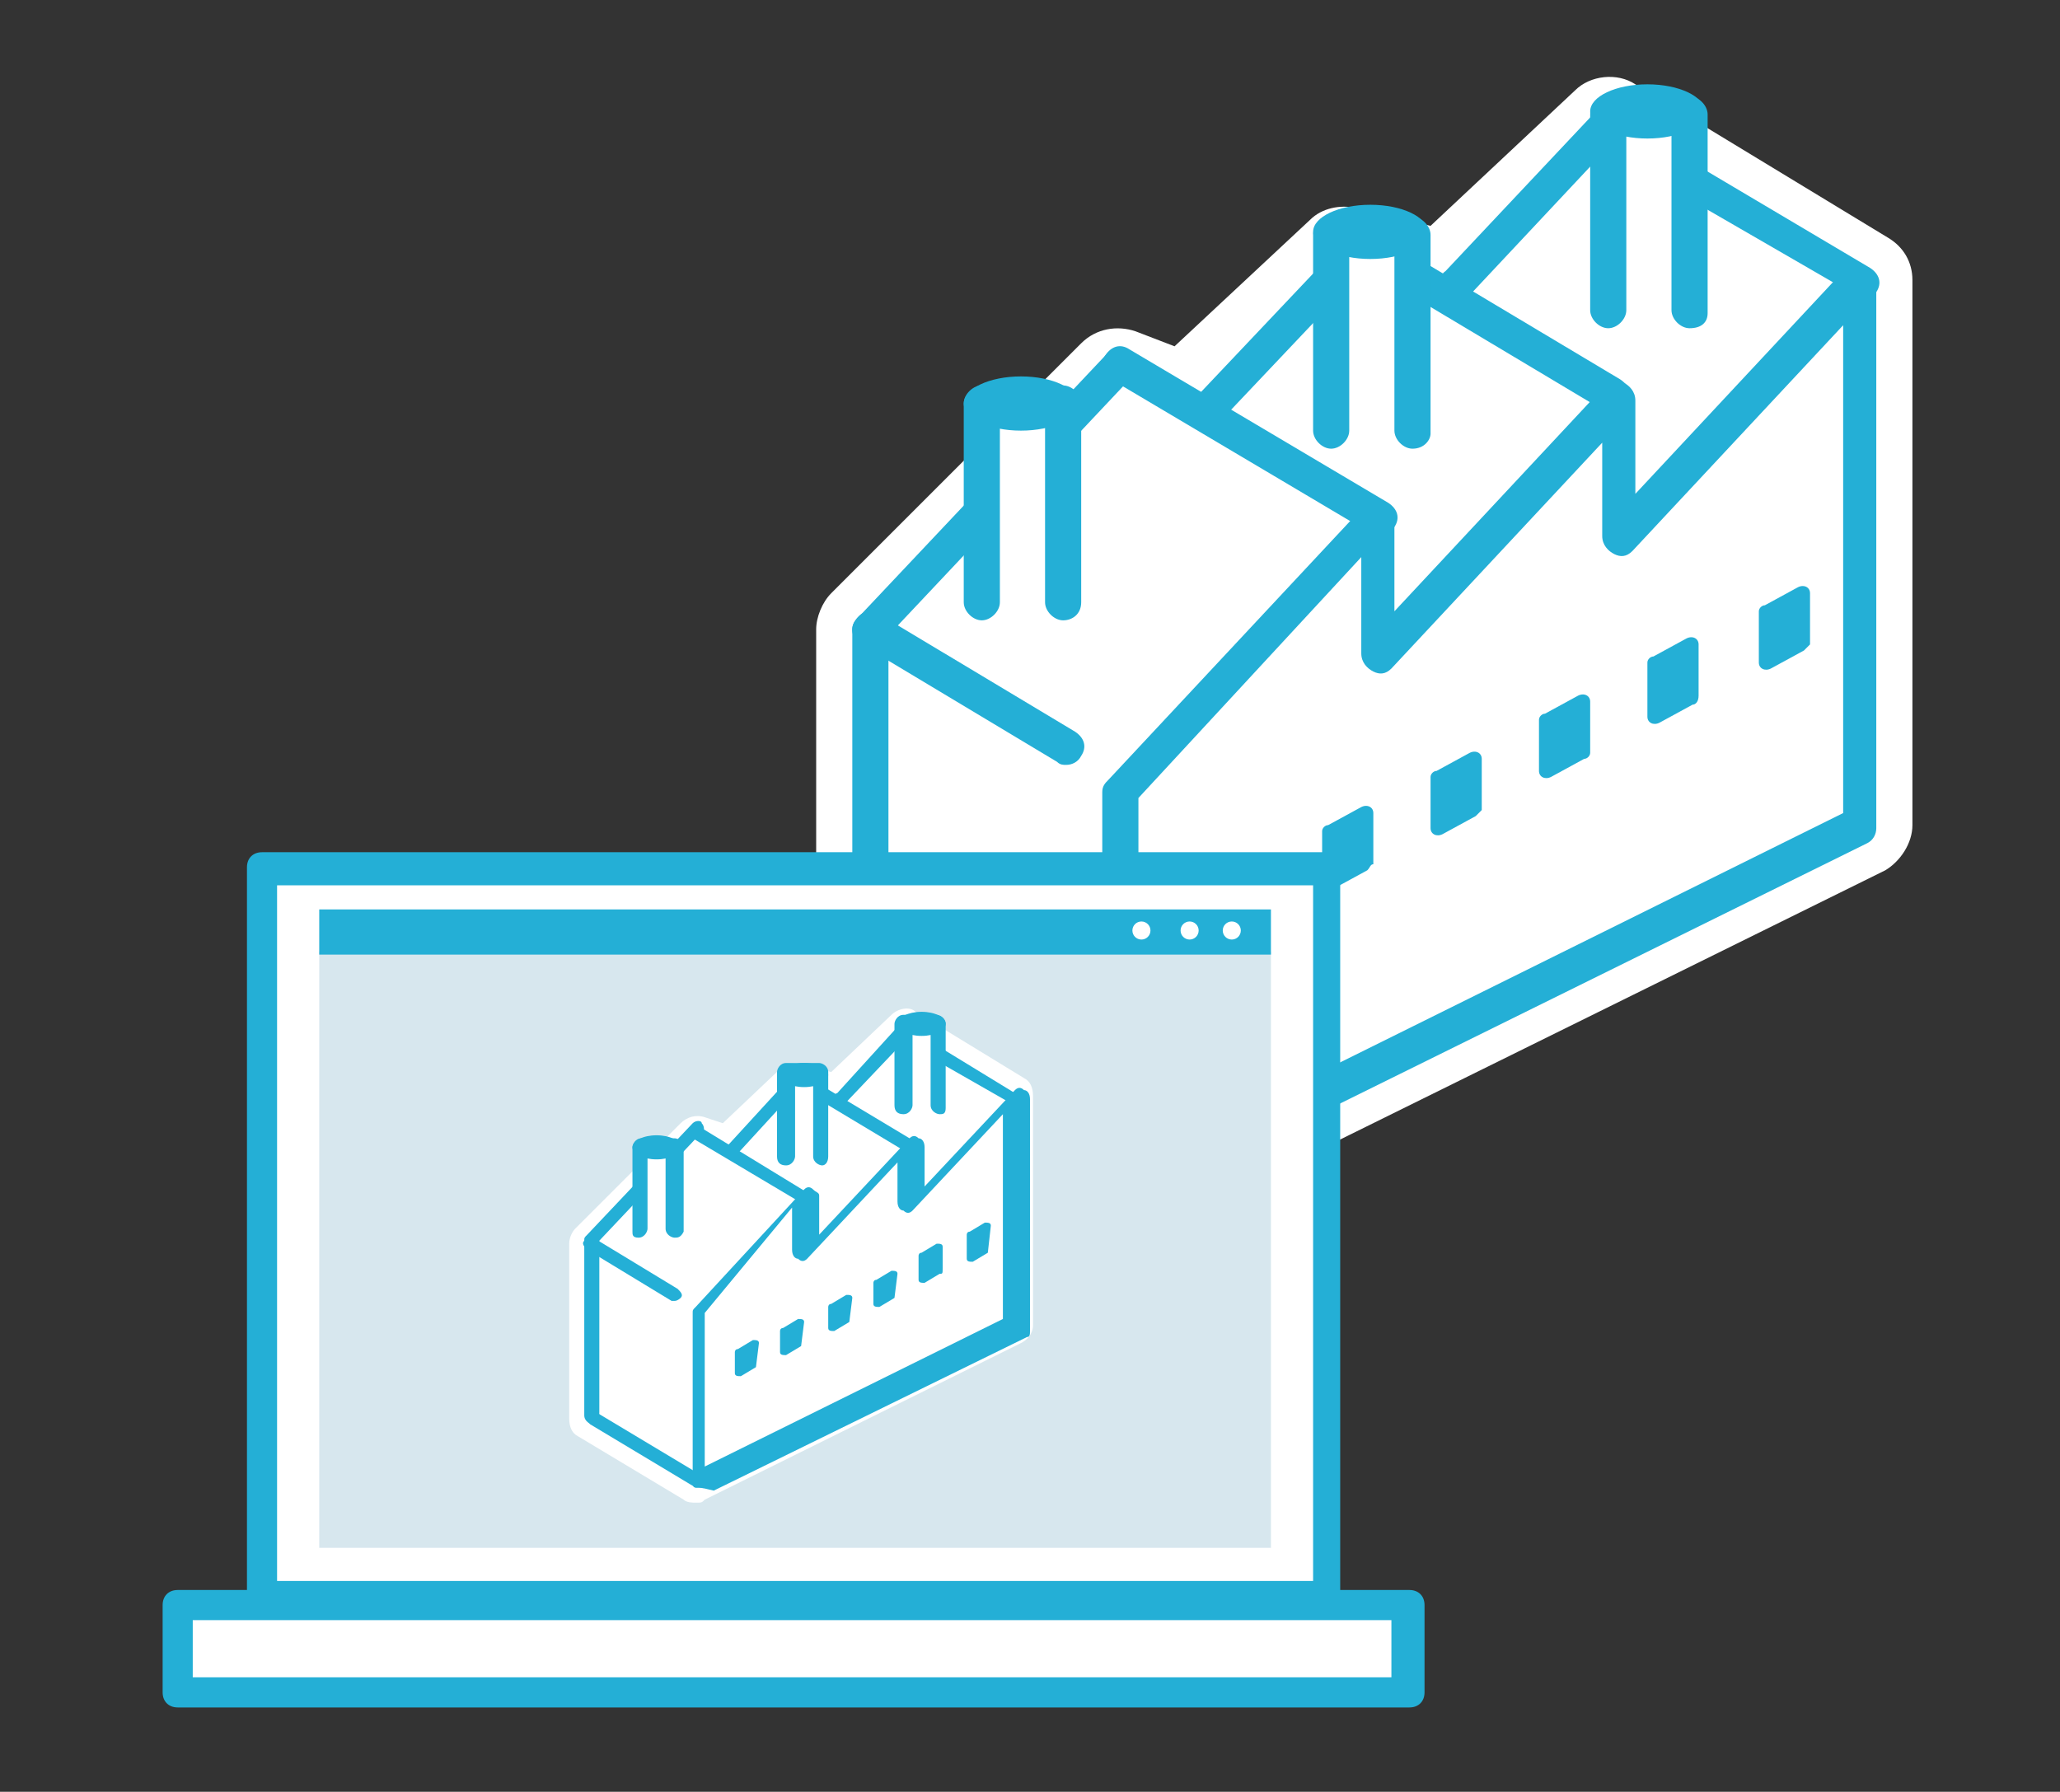
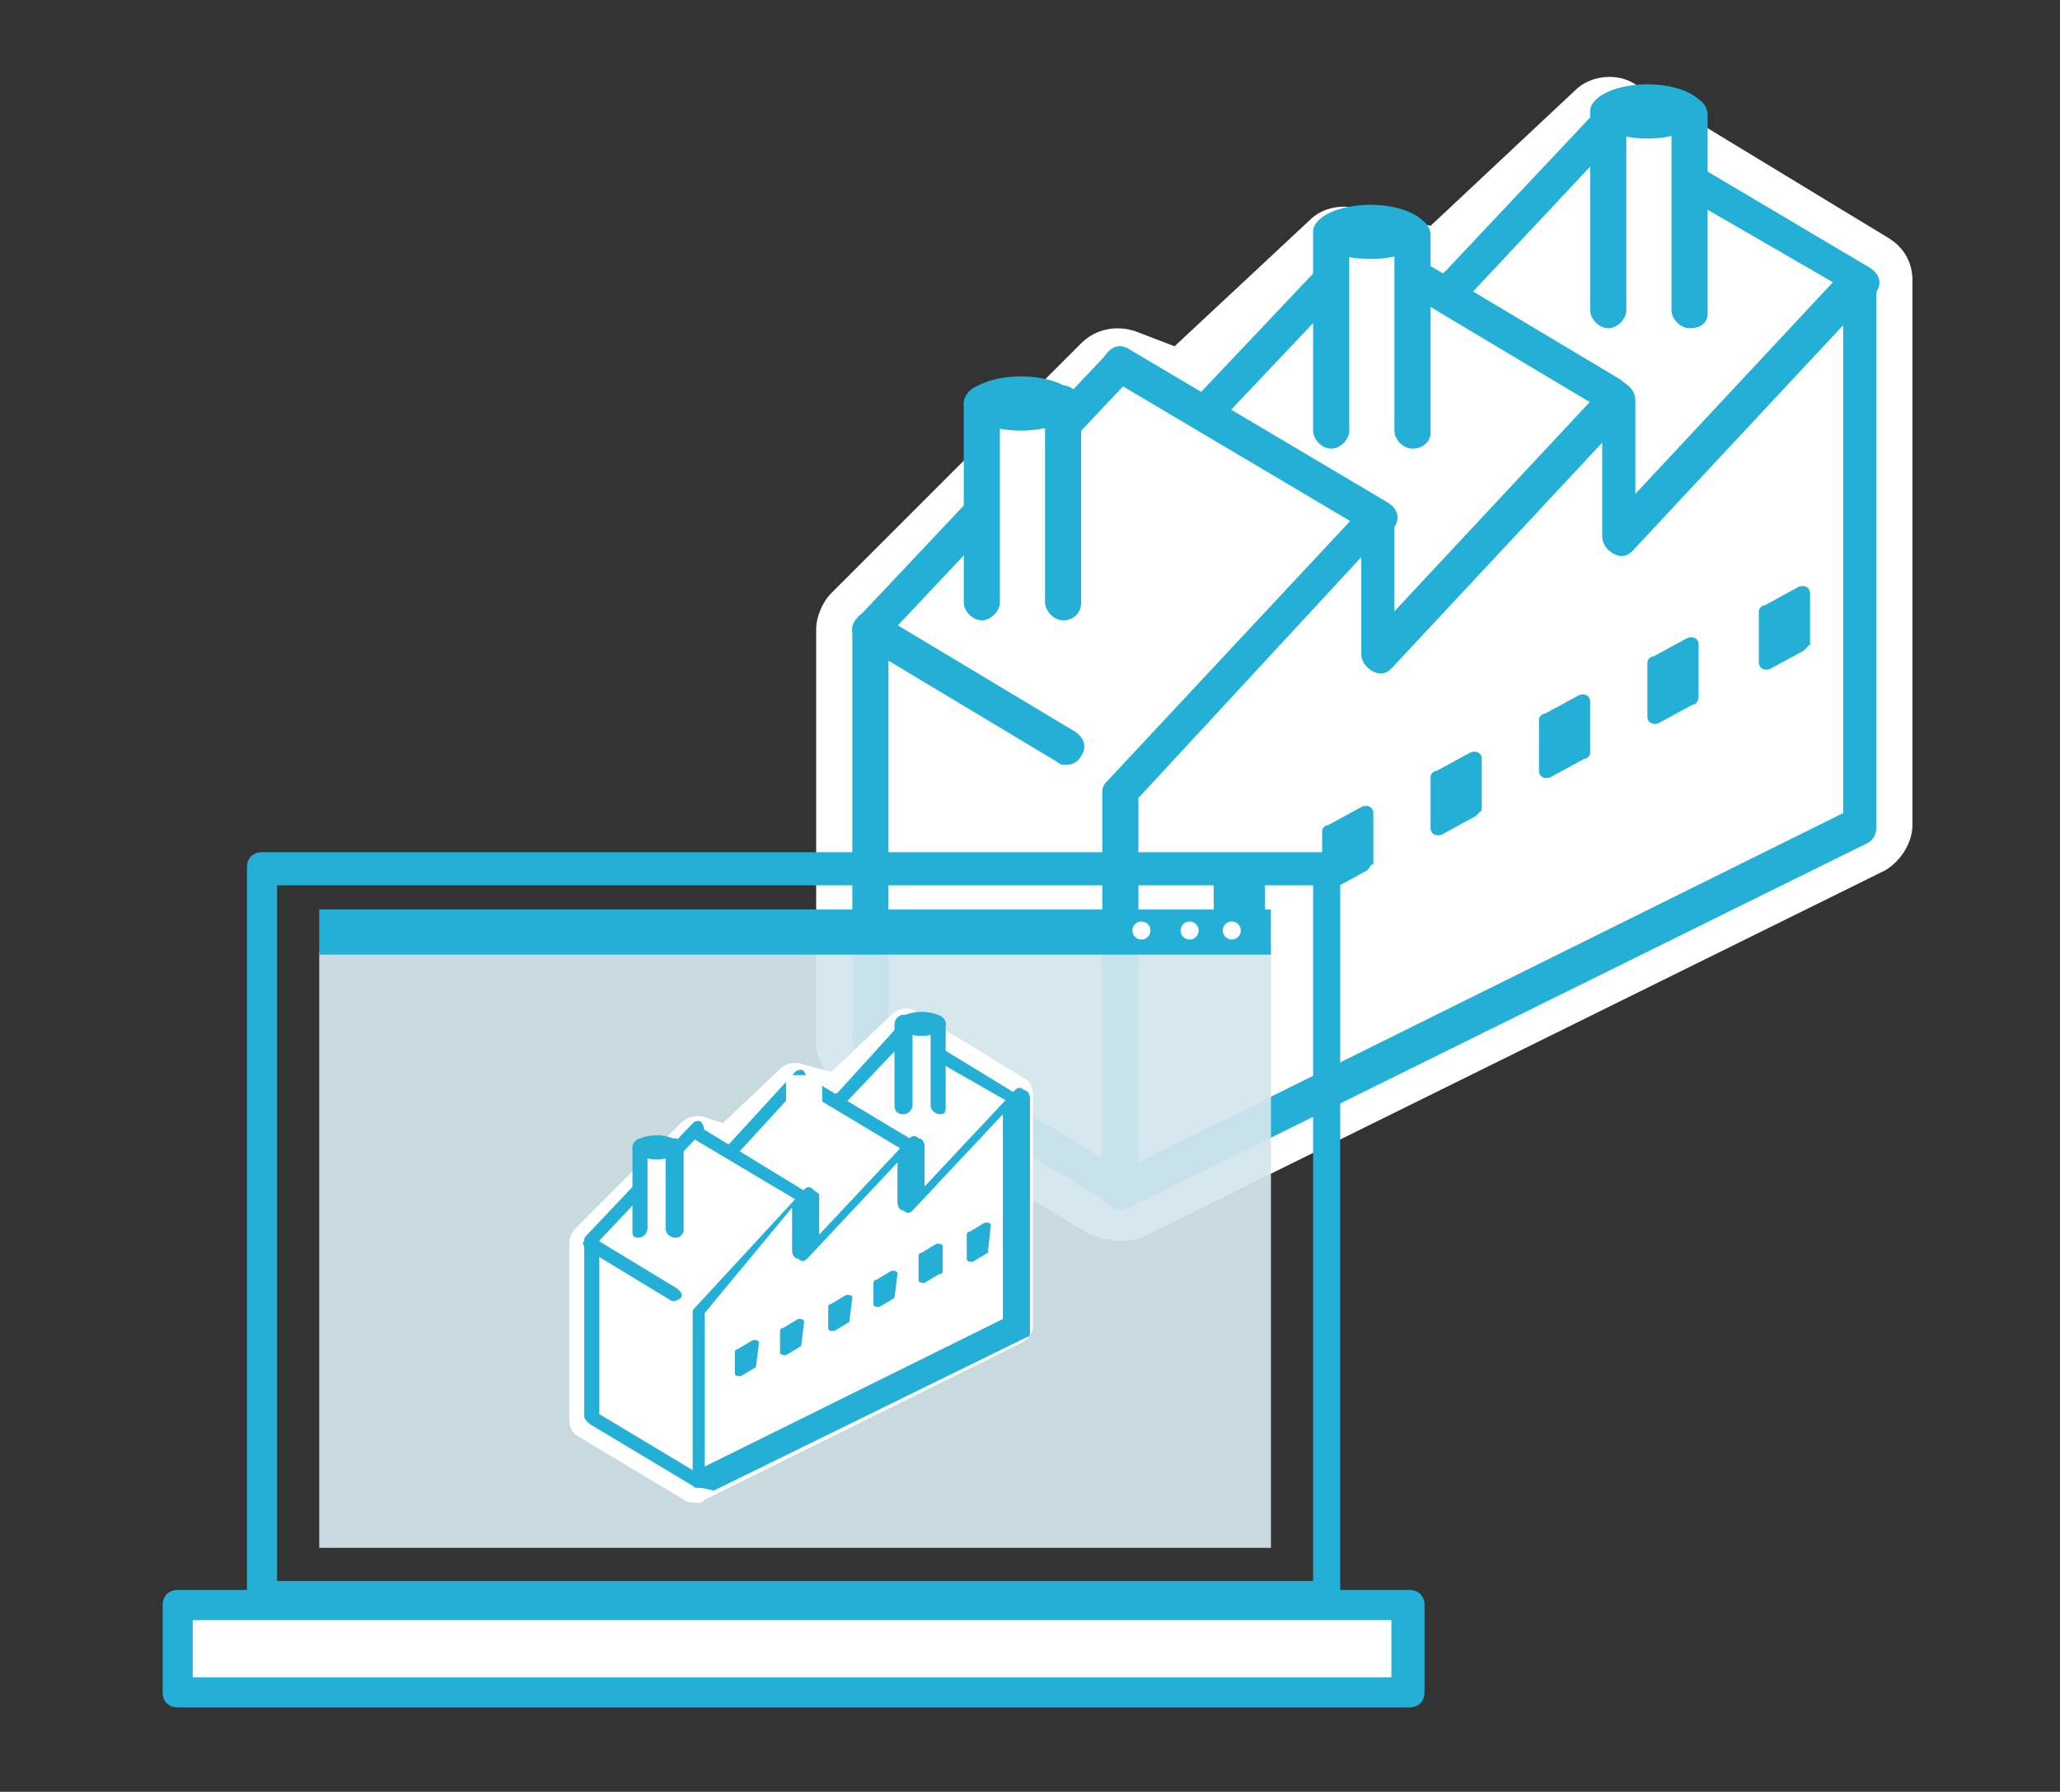
<svg xmlns="http://www.w3.org/2000/svg" version="1.1" id="レイヤー_1" x="0px" y="0px" width="68.4px" height="59.5px" viewBox="0 0 68.4 59.5" style="enable-background:new 0 0 68.4 59.5;" xml:space="preserve">
  <rect x="0" y="0" width="68.4" height="59.5" fill="#333333" stroke="none" />
  <style type="text/css">
	.st0{fill:#FFFFFF;}
	.st1{fill:#24AFD6;}
	.st2{fill:none;}
	.st3{opacity:0.93;}
	.st4{fill:#D4E5ED;}
</style>
  <g>
    <g>
      <g>
        <polygon class="st0" points="28.8,34.5 37.1,39.6 61.8,27.4 61.8,9.3 53.4,4.2 48,9.3 44.6,8.5 39.3,13.5 37.1,12.5 28.8,20.9         " />
        <path class="st0" d="M37.1,41.2c-0.3,0-0.6-0.1-0.9-0.2l-8.3-5c-0.5-0.3-0.8-0.8-0.8-1.4V20.9c0-0.4,0.2-0.9,0.5-1.2l8.3-8.3     c0.5-0.5,1.2-0.6,1.8-0.4l1.3,0.5l4.5-4.2c0.4-0.4,1-0.5,1.5-0.4l2.5,0.6L52.3,3c0.5-0.5,1.4-0.6,2-0.2l8.4,5.1     c0.5,0.3,0.8,0.8,0.8,1.4v18.1c0,0.6-0.4,1.2-0.9,1.5L37.9,41.1C37.6,41.2,37.4,41.2,37.1,41.2z M30.5,33.6l6.7,4.1l22.9-11.3     V10.2l-6.5-4l-4.5,4.2c-0.4,0.4-1,0.5-1.5,0.4l-2.5-0.6l-4.6,4.3c-0.5,0.4-1.2,0.6-1.8,0.3l-1.3-0.5l-7,7.1L30.5,33.6L30.5,33.6z     " />
      </g>
      <g>
        <g>
          <g>
            <polyline class="st0" points="37.2,12.1 28.9,20.9 28.9,34.5      " />
            <path class="st1" d="M28.9,35.1c-0.3,0-0.6-0.3-0.6-0.6V20.9c0-0.2,0.1-0.3,0.2-0.4l8.3-8.8c0.2-0.2,0.6-0.2,0.8,0       s0.2,0.6,0,0.8l-8.1,8.6v13.5C29.5,34.9,29.2,35.1,28.9,35.1z" />
          </g>
          <g>
            <line class="st2" x1="45.5" y1="7.8" x2="40.2" y2="13.5" />
            <path class="st1" d="M40.2,14.1c-0.1,0-0.3-0.1-0.4-0.2c-0.2-0.2-0.3-0.6,0-0.8l5.3-5.6c0.2-0.2,0.6-0.3,0.8,0       c0.2,0.2,0.3,0.6,0,0.8l-5.3,5.6C40.5,14,40.4,14.1,40.2,14.1z" />
          </g>
          <g>
            <polyline class="st0" points="61.9,9.3 53.2,4.2 48.4,9.3      " />
            <path class="st1" d="M61.9,9.9c-0.1,0-0.2,0-0.3-0.1L53.3,5l-4.5,4.8c-0.2,0.2-0.6,0.3-0.8,0c-0.2-0.2-0.3-0.6,0-0.8l4.8-5.1       c0.2-0.2,0.5-0.2,0.7-0.1l8.6,5.1c0.3,0.2,0.4,0.5,0.2,0.8C62.3,9.8,62.1,9.9,61.9,9.9z" />
          </g>
        </g>
        <g>
          <g>
            <polygon class="st0" points="53.8,17.9 53.8,13.3 45.8,21.9 45.8,17.2 37.2,26.3 37.2,39.6 61.9,27.4 61.9,9.3      " />
            <path class="st1" d="M37.2,40.2c-0.1,0-0.2,0-0.3-0.1c-0.2-0.1-0.3-0.3-0.3-0.5V26.3c0-0.2,0.1-0.3,0.2-0.4l8.5-9.1       c0.2-0.2,0.4-0.2,0.6-0.1c0.2,0.1,0.4,0.3,0.4,0.5v3.1l7-7.5c0.2-0.2,0.4-0.2,0.6-0.1c0.2,0.1,0.4,0.3,0.4,0.6v3.1l7-7.5       c0.2-0.2,0.4-0.2,0.6-0.1c0.2,0.1,0.4,0.3,0.4,0.6v18.1c0,0.2-0.1,0.4-0.3,0.5L37.5,40.1C37.4,40.1,37.3,40.2,37.2,40.2z        M37.8,26.5v12.1L61.2,27V10.8l-7,7.5c-0.2,0.2-0.4,0.2-0.6,0.1c-0.2-0.1-0.4-0.3-0.4-0.6v-3.1l-7,7.5       c-0.2,0.2-0.4,0.2-0.6,0.1c-0.2-0.1-0.4-0.3-0.4-0.6v-3.2L37.8,26.5z" />
          </g>
        </g>
        <g>
          <line class="st2" x1="37.2" y1="39.6" x2="28.9" y2="34.5" />
          <path class="st1" d="M37.2,40.1c-0.1,0-0.2,0-0.3-0.1l-8.3-5c-0.3-0.2-0.4-0.5-0.2-0.8c0.2-0.3,0.5-0.4,0.8-0.2l8.3,5      c0.3,0.2,0.4,0.5,0.2,0.8C37.6,40,37.4,40.1,37.2,40.1z" />
        </g>
        <g>
          <line class="st2" x1="28.9" y1="20.9" x2="35.4" y2="24.8" />
          <path class="st1" d="M35.4,25.4c-0.1,0-0.2,0-0.3-0.1l-6.5-3.9c-0.3-0.2-0.4-0.5-0.2-0.8c0.2-0.3,0.5-0.4,0.8-0.2l6.5,3.9      c0.3,0.2,0.4,0.5,0.2,0.8C35.8,25.3,35.6,25.4,35.4,25.4z" />
        </g>
        <g>
          <line class="st2" x1="37.2" y1="12.1" x2="45.8" y2="17.2" />
          <path class="st1" d="M45.8,17.8c-0.1,0-0.2,0-0.3-0.1l-8.6-5.1c-0.3-0.2-0.4-0.5-0.2-0.8s0.5-0.4,0.8-0.2l8.6,5.1      c0.3,0.2,0.4,0.5,0.2,0.8C46.2,17.7,46,17.8,45.8,17.8z" />
        </g>
        <g>
          <line class="st2" x1="45.3" y1="8.2" x2="53.5" y2="13.1" />
          <path class="st1" d="M53.5,13.7c-0.1,0-0.2,0-0.3-0.1L45,8.7c-0.3-0.2-0.4-0.5-0.2-0.8s0.5-0.4,0.8-0.2l8.2,4.9      c0.3,0.2,0.4,0.5,0.2,0.8C53.9,13.6,53.7,13.7,53.5,13.7z" />
        </g>
        <path class="st1" d="M41.8,30.7l-1.1,0.6c-0.2,0.1-0.4,0-0.4-0.2v-1.7c0-0.1,0.1-0.2,0.2-0.2l1.1-0.6c0.2-0.1,0.4,0,0.4,0.2v1.7     C41.9,30.6,41.9,30.7,41.8,30.7z" />
        <path class="st1" d="M45.4,28.9l-1.1,0.6c-0.2,0.1-0.4,0-0.4-0.2v-1.7c0-0.1,0.1-0.2,0.2-0.2l1.1-0.6c0.2-0.1,0.4,0,0.4,0.2v1.7     C45.5,28.7,45.5,28.8,45.4,28.9z" />
        <path class="st1" d="M49,27.1l-1.1,0.6c-0.2,0.1-0.4,0-0.4-0.2v-1.7c0-0.1,0.1-0.2,0.2-0.2l1.1-0.6c0.2-0.1,0.4,0,0.4,0.2v1.7     C49.2,26.9,49.1,27,49,27.1z" />
        <path class="st1" d="M52.6,25.2l-1.1,0.6c-0.2,0.1-0.4,0-0.4-0.2v-1.7c0-0.1,0.1-0.2,0.2-0.2l1.1-0.6c0.2-0.1,0.4,0,0.4,0.2V25     C52.8,25.1,52.7,25.2,52.6,25.2z" />
        <path class="st1" d="M56.2,23.4L55.1,24c-0.2,0.1-0.4,0-0.4-0.2V22c0-0.1,0.1-0.2,0.2-0.2l1.1-0.6c0.2-0.1,0.4,0,0.4,0.2v1.7     C56.4,23.3,56.3,23.4,56.2,23.4z" />
        <path class="st1" d="M59.9,21.6l-1.1,0.6c-0.2,0.1-0.4,0-0.4-0.2v-1.7c0-0.1,0.1-0.2,0.2-0.2l1.1-0.6c0.2-0.1,0.4,0,0.4,0.2v1.7     C60,21.5,60,21.5,59.9,21.6z" />
        <g>
          <g>
            <polyline class="st0" points="35.3,20 35.3,13.5 32.6,13.5 32.6,20      " />
            <path class="st1" d="M35.3,20.6c-0.3,0-0.6-0.3-0.6-0.6v-6h-1.5v6c0,0.3-0.3,0.6-0.6,0.6S32,20.3,32,20v-6.6       c0-0.3,0.3-0.6,0.6-0.6h2.7c0.3,0,0.6,0.3,0.6,0.6V20C35.9,20.4,35.6,20.6,35.3,20.6z" />
          </g>
          <ellipse class="st1" cx="33.9" cy="13.4" rx="1.9" ry="0.9" />
        </g>
        <g>
          <g>
            <polyline class="st0" points="46.9,14.3 46.9,7.8 44.2,7.8 44.2,14.3      " />
            <path class="st1" d="M46.9,14.9c-0.3,0-0.6-0.3-0.6-0.6v-6h-1.5v6c0,0.3-0.3,0.6-0.6,0.6s-0.6-0.3-0.6-0.6V7.8       c0-0.3,0.3-0.6,0.6-0.6h2.7c0.3,0,0.6,0.3,0.6,0.6v6.6C47.5,14.6,47.3,14.9,46.9,14.9z" />
          </g>
          <ellipse class="st1" cx="45.5" cy="7.7" rx="1.9" ry="0.9" />
        </g>
        <g>
          <g>
            <polyline class="st0" points="56.1,10.4 56.1,3.8 53.4,3.8 53.4,10.4      " />
            <path class="st1" d="M56.1,10.9c-0.3,0-0.6-0.3-0.6-0.6v-6H54v6c0,0.3-0.3,0.6-0.6,0.6s-0.6-0.3-0.6-0.6V3.8       c0-0.3,0.3-0.6,0.6-0.6h2.7c0.3,0,0.6,0.3,0.6,0.6v6.6C56.7,10.7,56.5,10.9,56.1,10.9z" />
          </g>
          <ellipse class="st1" cx="54.7" cy="3.7" rx="1.9" ry="0.9" />
        </g>
      </g>
    </g>
  </g>
  <g>
-     <rect x="8.7" y="28.8" class="st0" width="35.4" height="24.2" />
    <path class="st1" d="M44,53.6H8.7c-0.3,0-0.5-0.2-0.5-0.5V28.8c0-0.3,0.2-0.5,0.5-0.5H44c0.3,0,0.5,0.2,0.5,0.5V53   C44.6,53.4,44.3,53.6,44,53.6z M9.2,52.5h34.4V29.4H9.2V52.5z" />
  </g>
  <g class="st3">
    <rect x="10.6" y="31.6" class="st4" width="31.6" height="19.8" />
  </g>
  <g>
    <rect x="5.9" y="53.3" class="st0" width="40.9" height="2.9" />
    <path class="st1" d="M46.8,56.7H5.9c-0.3,0-0.5-0.2-0.5-0.5v-2.9c0-0.3,0.2-0.5,0.5-0.5h40.9c0.3,0,0.5,0.2,0.5,0.5v2.9   C47.3,56.5,47.1,56.7,46.8,56.7z M6.4,55.7h39.8v-1.9H6.4V55.7z" />
  </g>
  <rect x="10.6" y="30.2" class="st1" width="31.6" height="1.5" />
  <circle class="st0" cx="40.9" cy="30.9" r="0.3" />
  <circle class="st0" cx="39.5" cy="30.9" r="0.3" />
  <circle class="st0" cx="37.9" cy="30.9" r="0.3" />
  <g>
    <g>
      <g>
        <polygon class="st0" points="19.6,47 23.1,49.2 33.6,44 33.6,36.4 30,34.2 27.7,36.4 26.3,36 24.1,38.1 23.1,37.7 19.6,41.3         " />
        <path class="st0" d="M23.1,49.9c-0.1,0-0.3,0-0.4-0.1l-3.5-2.1c-0.2-0.1-0.3-0.3-0.3-0.6v-5.8c0-0.2,0.1-0.4,0.2-0.5l3.5-3.5     c0.2-0.2,0.5-0.3,0.8-0.2l0.6,0.2l1.9-1.8c0.2-0.2,0.4-0.2,0.6-0.2l1.1,0.3l2-1.9c0.2-0.2,0.6-0.3,0.8-0.1l3.6,2.2     c0.2,0.1,0.3,0.3,0.3,0.6V44c0,0.3-0.2,0.5-0.4,0.6l-10.5,5.2C23.3,49.9,23.3,49.9,23.1,49.9z M20.3,46.6l2.8,1.7l9.7-4.8v-6.9     l-2.8-1.7l-1.9,1.8C28,37,27.8,37,27.6,37l-1.1-0.3l-1.9,1.8c-0.2,0.2-0.5,0.3-0.8,0.1l-0.6-0.2l-3,3L20.3,46.6L20.3,46.6z" />
      </g>
      <g>
        <g>
          <g>
            <polyline class="st0" points="23.2,37.5 19.7,41.3 19.7,47      " />
            <path class="st1" d="M19.7,47.3c-0.1,0-0.3-0.1-0.3-0.3v-5.8c0-0.1,0-0.1,0.1-0.2l3.5-3.7c0.1-0.1,0.3-0.1,0.3,0       c0.1,0.1,0.1,0.3,0,0.3l-3.4,3.6v5.7C19.9,47.2,19.8,47.3,19.7,47.3z" />
          </g>
          <g>
            <line class="st2" x1="26.7" y1="35.7" x2="24.4" y2="38.1" />
            <path class="st1" d="M24.4,38.4c0,0-0.1,0-0.2-0.1c-0.1-0.1-0.1-0.3,0-0.3l2.2-2.4c0.1-0.1,0.3-0.1,0.3,0       c0.1,0.1,0.1,0.3,0,0.3l-2.2,2.4C24.6,38.4,24.5,38.4,24.4,38.4z" />
          </g>
          <g>
            <polyline class="st0" points="33.6,36.4 29.9,34.2 27.9,36.4      " />
            <path class="st1" d="M33.6,36.6c0,0-0.1,0-0.1,0l-3.5-2l-1.9,2c-0.1,0.1-0.3,0.1-0.3,0c-0.1-0.1-0.1-0.3,0-0.3l2-2.2       c0.1-0.1,0.2-0.1,0.3,0l3.6,2.2c0.1,0.1,0.2,0.2,0.1,0.3C33.8,36.6,33.7,36.6,33.6,36.6z" />
          </g>
        </g>
        <g>
          <g>
            <polygon class="st0" points="30.2,40 30.2,38.1 26.8,41.7 26.8,39.7 23.2,43.6 23.2,49.2 33.6,44 33.6,36.4      " />
            <path class="st1" d="M23.2,49.4c0,0-0.1,0-0.1,0c-0.1,0-0.1-0.1-0.1-0.2v-5.6c0-0.1,0-0.1,0.1-0.2l3.6-3.9       c0.1-0.1,0.2-0.1,0.3,0s0.2,0.1,0.2,0.2V41l3-3.2c0.1-0.1,0.2-0.1,0.3,0c0.1,0,0.2,0.1,0.2,0.3v1.3l3-3.2       c0.1-0.1,0.2-0.1,0.3,0c0.1,0,0.2,0.1,0.2,0.3v7.7c0,0.1,0,0.2-0.1,0.2l-10.4,5.1C23.3,49.4,23.2,49.4,23.2,49.4z M23.4,43.6       v5.1l9.9-4.9V37l-3,3.2c-0.1,0.1-0.2,0.1-0.3,0c-0.1,0-0.2-0.1-0.2-0.3v-1.3l-3,3.2c-0.1,0.1-0.2,0.1-0.3,0       c-0.1,0-0.2-0.1-0.2-0.3v-1.4L23.4,43.6z" />
          </g>
        </g>
        <g>
          <line class="st2" x1="23.2" y1="49.2" x2="19.7" y2="47" />
          <path class="st1" d="M23.2,49.4c0,0-0.1,0-0.1,0l-3.5-2.1c-0.1-0.1-0.2-0.2-0.1-0.3c0.1-0.1,0.2-0.2,0.3-0.1l3.5,2.1      c0.1,0.1,0.2,0.2,0.1,0.3C23.3,49.4,23.3,49.4,23.2,49.4z" />
        </g>
        <g>
          <line class="st2" x1="19.7" y1="41.3" x2="22.4" y2="42.9" />
          <path class="st1" d="M22.4,43.2c0,0-0.1,0-0.1,0l-2.8-1.7c-0.1-0.1-0.2-0.2-0.1-0.3c0.1-0.1,0.2-0.2,0.3-0.1l2.8,1.7      c0.1,0.1,0.2,0.2,0.1,0.3C22.6,43.1,22.5,43.2,22.4,43.2z" />
        </g>
        <g>
          <line class="st2" x1="23.2" y1="37.5" x2="26.8" y2="39.7" />
          <path class="st1" d="M26.8,40c0,0-0.1,0-0.1,0L23,37.8c-0.1-0.1-0.2-0.2-0.1-0.3c0.1-0.1,0.2-0.2,0.3-0.1l3.6,2.2      c0.1,0.1,0.2,0.2,0.1,0.3C27,39.9,26.9,40,26.8,40z" />
        </g>
        <g>
          <line class="st2" x1="26.6" y1="35.9" x2="30.1" y2="38" />
          <path class="st1" d="M30.1,38.2c0,0-0.1,0-0.1,0l-3.5-2.1c-0.1-0.1-0.2-0.2-0.1-0.3c0.1-0.1,0.2-0.2,0.3-0.1l3.5,2.1      c0.1,0.1,0.2,0.2,0.1,0.3C30.2,38.2,30.2,38.2,30.1,38.2z" />
        </g>
        <path class="st1" d="M25.1,45.4l-0.5,0.3c-0.1,0-0.2,0-0.2-0.1v-0.7c0,0,0-0.1,0.1-0.1l0.5-0.3c0.1,0,0.2,0,0.2,0.1L25.1,45.4     C25.2,45.4,25.2,45.4,25.1,45.4z" />
        <path class="st1" d="M26.6,44.7l-0.5,0.3c-0.1,0-0.2,0-0.2-0.1v-0.7c0,0,0-0.1,0.1-0.1l0.5-0.3c0.1,0,0.2,0,0.2,0.1L26.6,44.7     C26.7,44.6,26.7,44.6,26.6,44.7z" />
        <path class="st1" d="M28.2,43.9l-0.5,0.3c-0.1,0-0.2,0-0.2-0.1v-0.7c0,0,0-0.1,0.1-0.1l0.5-0.3c0.1,0,0.2,0,0.2,0.1L28.2,43.9     C28.3,43.8,28.2,43.9,28.2,43.9z" />
        <path class="st1" d="M29.7,43.1l-0.5,0.3c-0.1,0-0.2,0-0.2-0.1v-0.7c0,0,0-0.1,0.1-0.1l0.5-0.3c0.1,0,0.2,0,0.2,0.1L29.7,43.1     C29.8,43,29.7,43.1,29.7,43.1z" />
        <path class="st1" d="M31.2,42.3l-0.5,0.3c-0.1,0-0.2,0-0.2-0.1v-0.8c0,0,0-0.1,0.1-0.1l0.5-0.3c0.1,0,0.2,0,0.2,0.1v0.7     C31.3,42.3,31.3,42.3,31.2,42.3z" />
        <path class="st1" d="M32.8,41.6l-0.5,0.3c-0.1,0-0.2,0-0.2-0.1V41c0,0,0-0.1,0.1-0.1l0.5-0.3c0.1,0,0.2,0,0.2,0.1L32.8,41.6     C32.8,41.5,32.8,41.5,32.8,41.6z" />
        <g>
          <g>
            <polyline class="st0" points="22.4,40.9 22.4,38.1 21.2,38.1 21.2,40.9      " />
            <path class="st1" d="M22.4,41.1c-0.1,0-0.3-0.1-0.3-0.3v-2.5h-0.6v2.5c0,0.1-0.1,0.3-0.3,0.3S21,41,21,40.9v-2.8       c0-0.1,0.1-0.3,0.3-0.3h1.1c0.1,0,0.3,0.1,0.3,0.3v2.8C22.6,41.1,22.5,41.1,22.4,41.1z" />
          </g>
          <ellipse class="st1" cx="21.8" cy="38.1" rx="0.8" ry="0.4" />
        </g>
        <g>
          <g>
            <polyline class="st0" points="27.3,38.5 27.3,35.7 26.1,35.7 26.1,38.5      " />
-             <path class="st1" d="M27.3,38.7c-0.1,0-0.3-0.1-0.3-0.3v-2.5h-0.6v2.5c0,0.1-0.1,0.3-0.3,0.3s-0.3-0.1-0.3-0.3v-2.8       c0-0.1,0.1-0.3,0.3-0.3h1.1c0.1,0,0.3,0.1,0.3,0.3v2.8C27.5,38.6,27.4,38.7,27.3,38.7z" />
          </g>
-           <ellipse class="st1" cx="26.7" cy="35.7" rx="0.8" ry="0.4" />
        </g>
        <g>
          <g>
            <polyline class="st0" points="31.2,36.8 31.2,34 30,34 30,36.8      " />
            <path class="st1" d="M31.2,37c-0.1,0-0.3-0.1-0.3-0.3v-2.5h-0.6v2.5c0,0.1-0.1,0.3-0.3,0.3s-0.3-0.1-0.3-0.3V34       c0-0.1,0.1-0.3,0.3-0.3h1.1c0.1,0,0.3,0.1,0.3,0.3v2.8C31.4,37,31.3,37,31.2,37z" />
          </g>
          <ellipse class="st1" cx="30.6" cy="34" rx="0.8" ry="0.4" />
        </g>
      </g>
    </g>
  </g>
</svg>